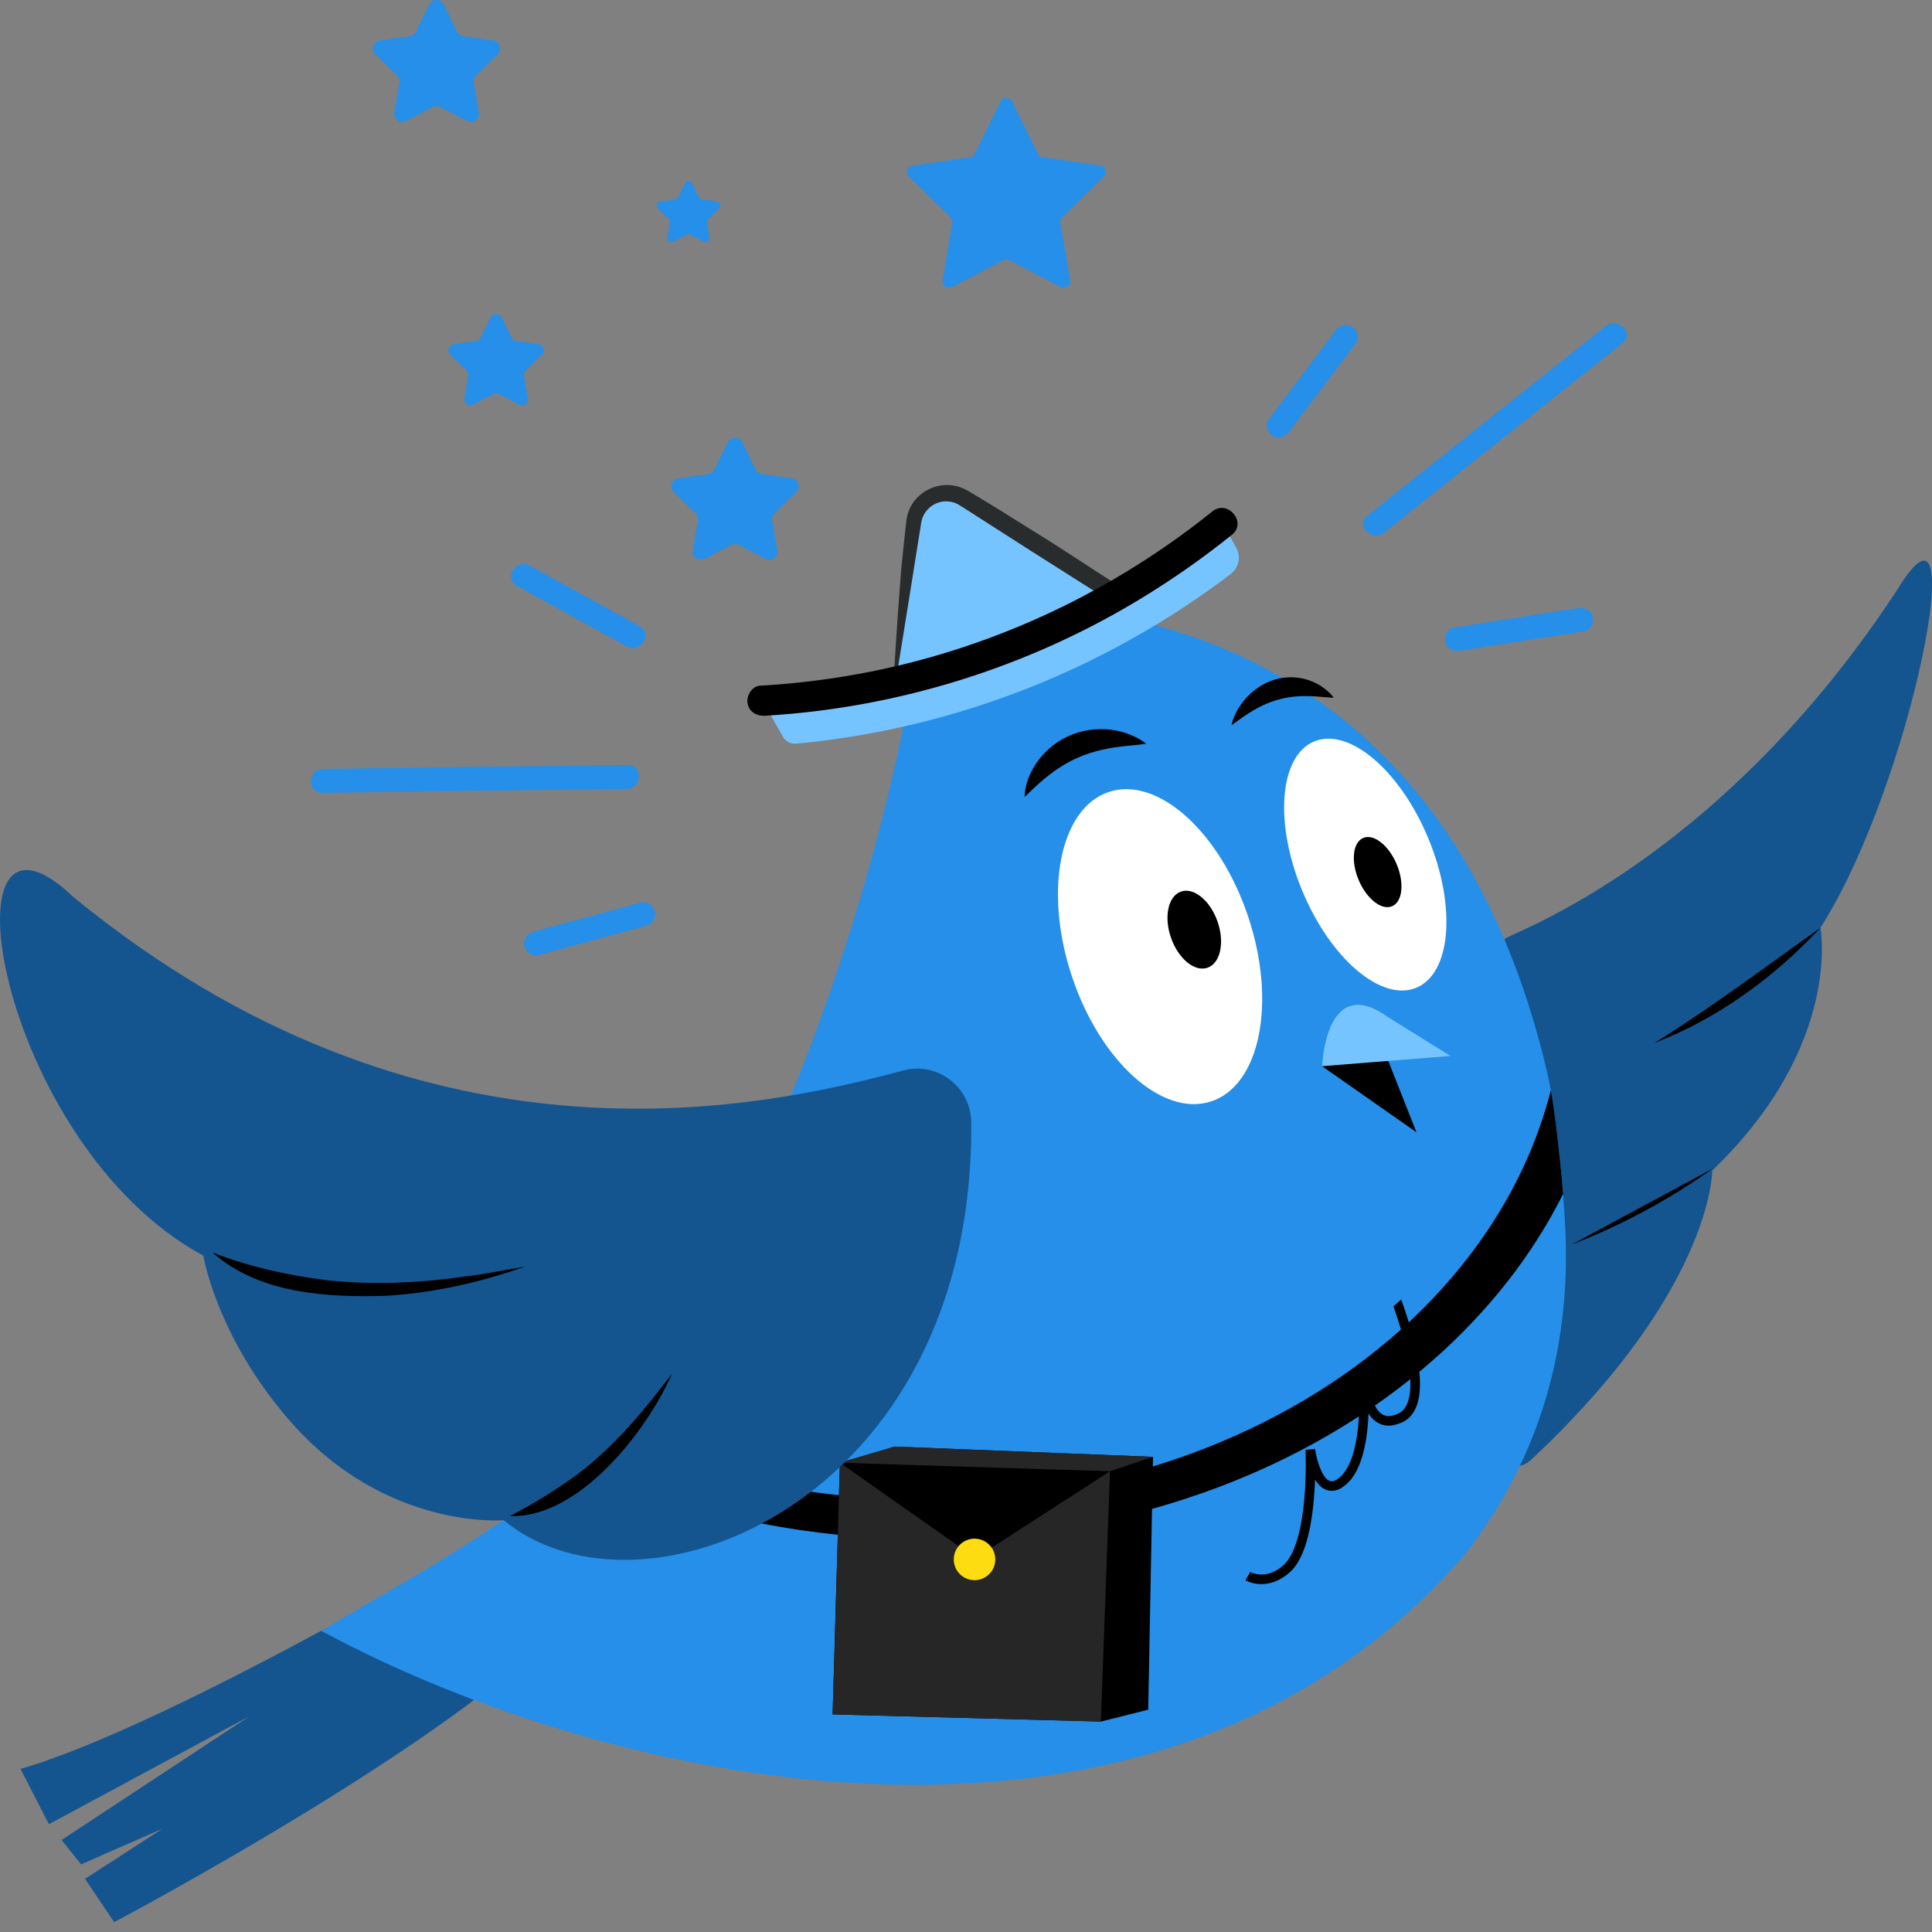
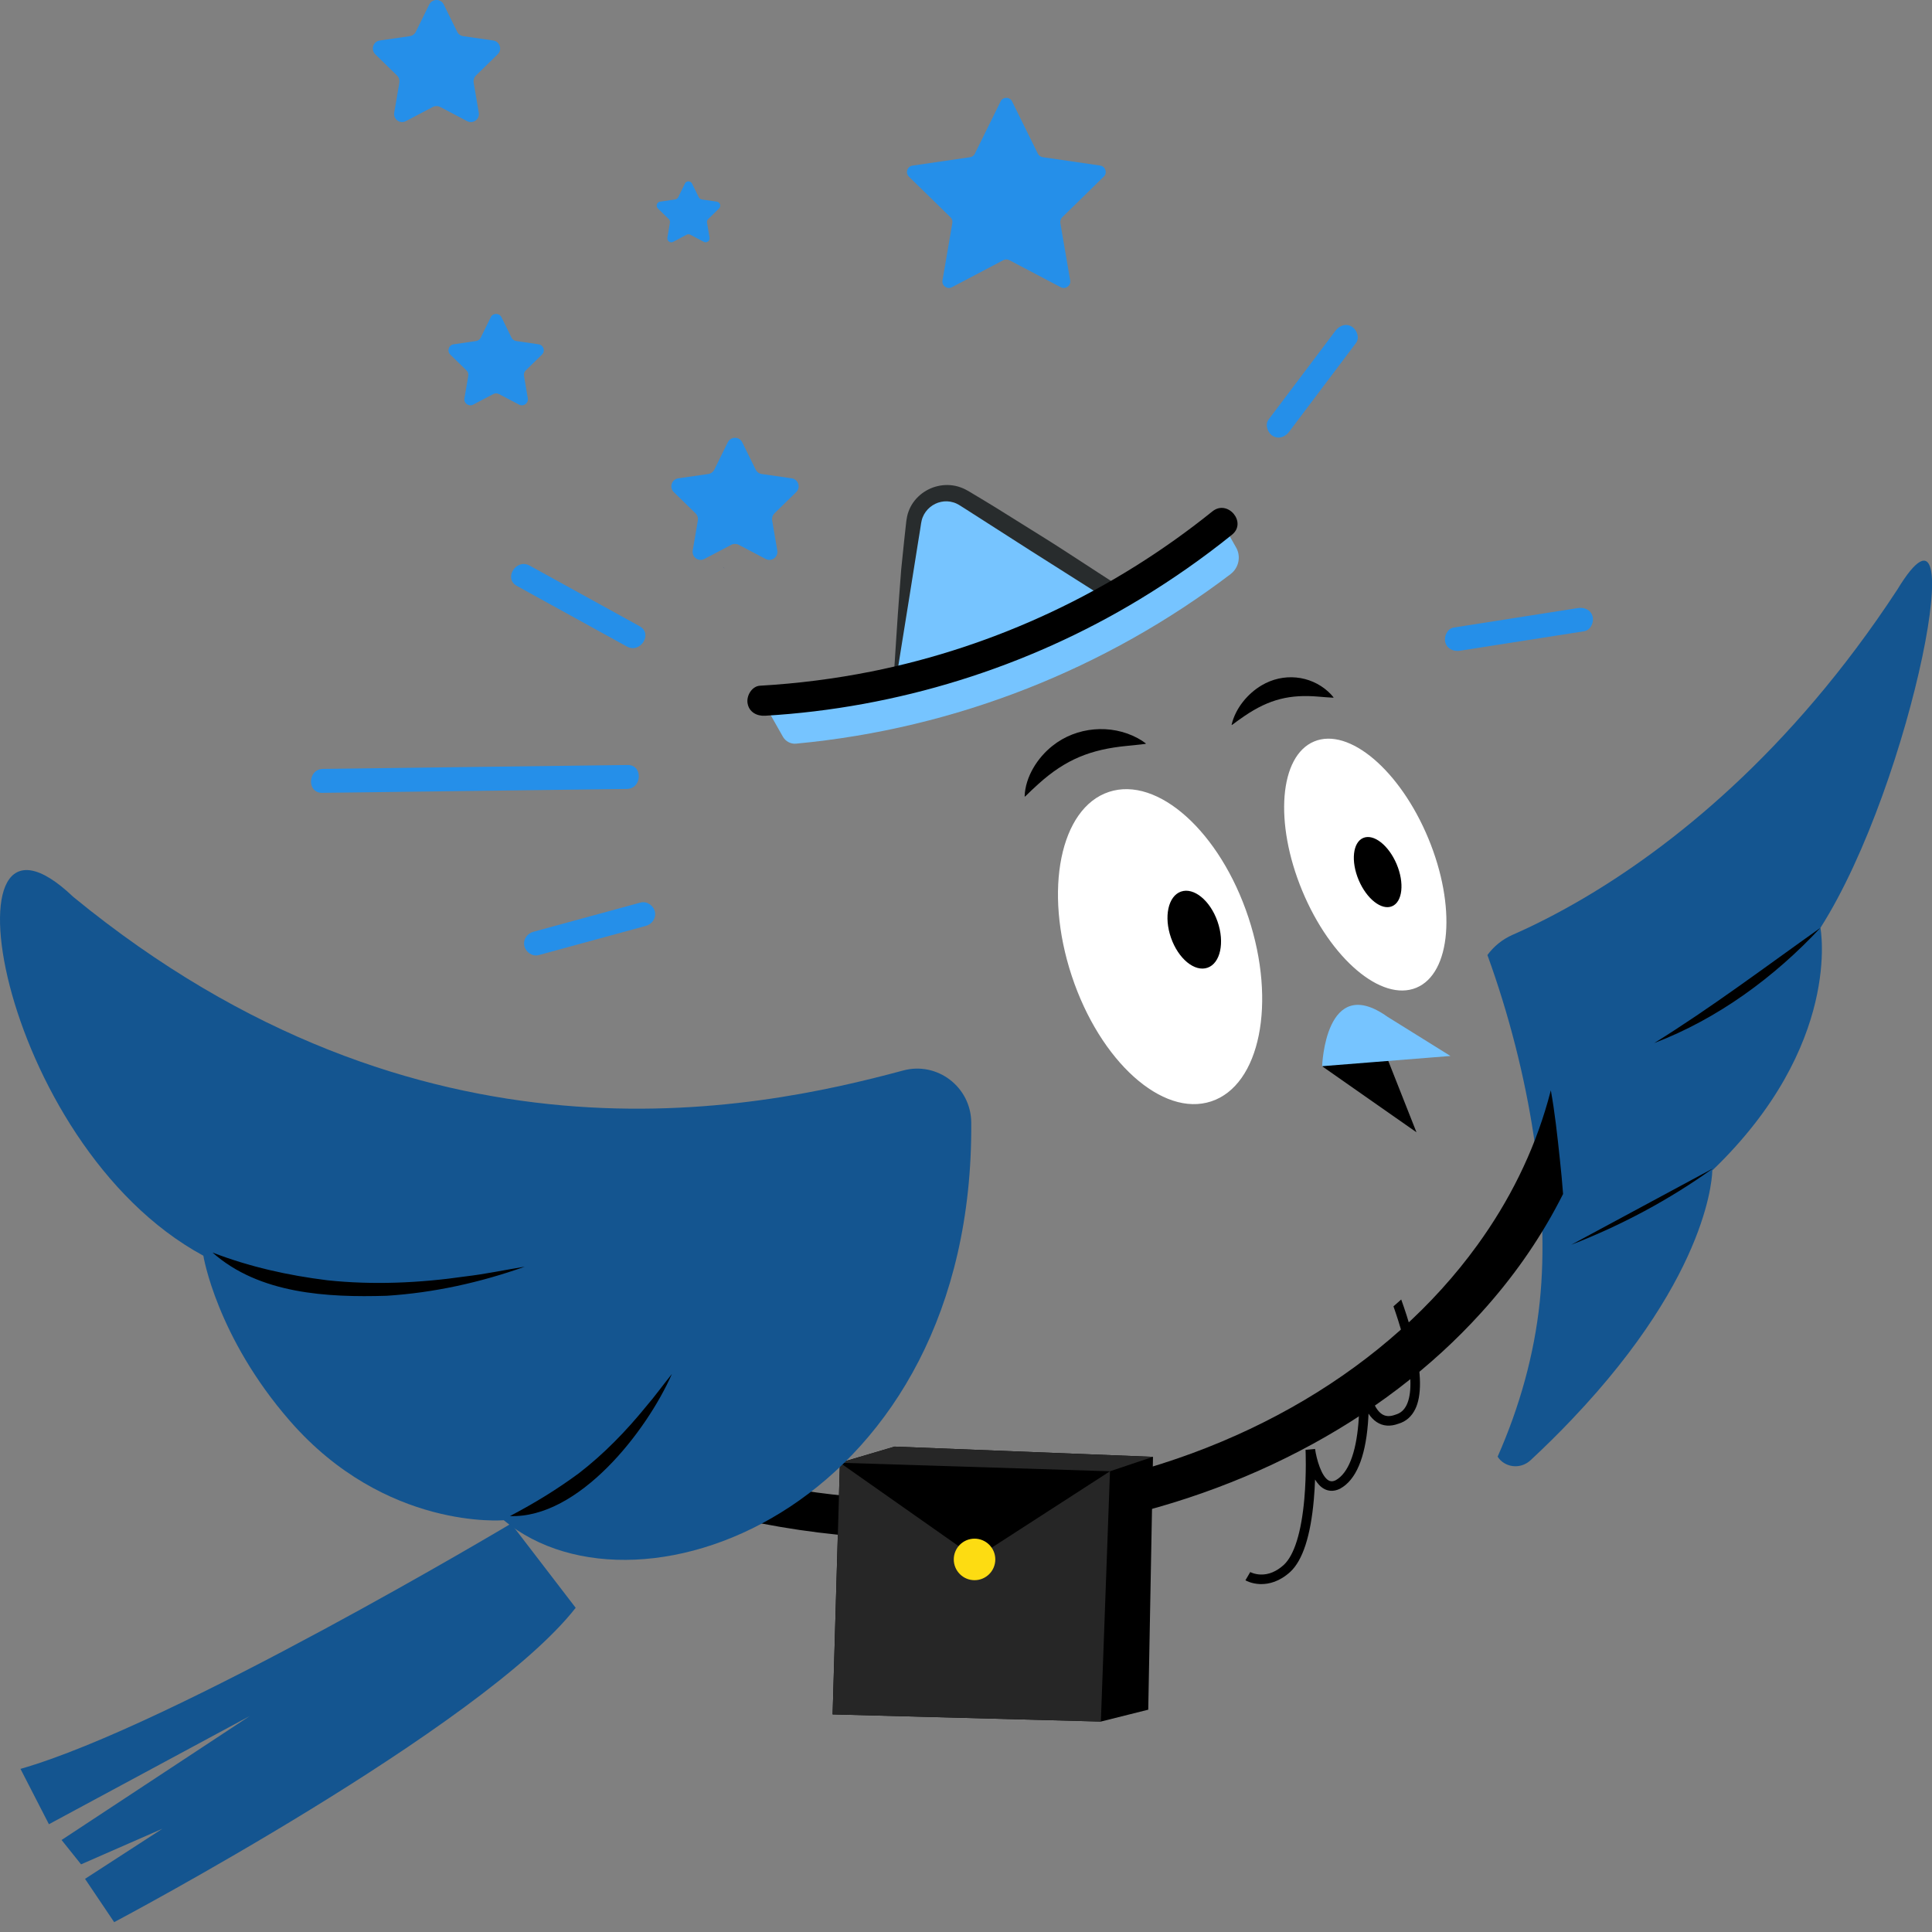
<svg xmlns="http://www.w3.org/2000/svg" width="103" height="103" viewBox="0 0 103 103" fill="none">
  <rect x="0" y="0" width="103" height="103" fill="#808080" stroke="none" />
  <path d="M91.286 62.402C91.286 62.402 91.319 67.777 83.798 75.675C83.13 76.379 82.4 77.102 81.606 77.842C81.033 78.376 80.196 78.217 79.842 77.659C81.018 74.998 81.798 72.198 82.089 69.396C82.64 64.092 81.601 57.265 79.298 50.915C79.637 50.454 80.094 50.078 80.645 49.835C81.665 49.389 82.956 48.753 84.437 47.882C89.011 45.186 95.397 40.216 101.148 31.439C105.237 24.692 101.985 41.718 97.052 49.466C97.052 49.466 98.25 55.715 91.286 62.402Z" fill="#145590" />
  <path d="M97.051 49.465C94.592 52.102 91.573 54.317 88.192 55.608C91.207 53.74 94.158 51.516 97.051 49.465Z" fill="black" />
  <path d="M83.765 66.362C86.456 65.318 88.976 63.971 91.324 62.291L83.765 66.362Z" fill="black" />
  <path d="M27.247 81.227C27.247 81.227 9.242 91.973 1.092 94.304L2.608 97.254L13.311 91.489L3.283 98.095L4.322 99.393L8.659 97.494L4.533 100.167L6.087 102.475C6.087 102.475 25.712 92.093 30.691 85.716L27.245 81.224L27.247 81.227Z" fill="#145590" />
-   <path d="M78.109 82.855C78.109 82.855 78.108 82.856 78.106 82.857C61.941 101.637 32.937 95.469 17.126 86.945C21.936 84.098 27.875 80.897 30.525 77.98C31.029 77.425 31.515 76.849 31.992 76.26C41.201 64.923 46.271 48.183 48.206 38.505C48.207 38.501 48.207 38.498 48.209 38.495C48.339 37.959 48.45 37.458 48.544 36.991C48.546 36.978 48.55 36.963 48.551 36.95C48.56 36.91 48.57 36.87 48.575 36.831C48.579 36.819 48.581 36.809 48.583 36.797C48.631 36.56 48.673 36.333 48.712 36.114C48.767 35.804 48.815 35.514 48.855 35.243C49.124 33.469 49.104 32.54 49.104 32.54C49.104 32.54 52.174 31.986 56.496 32.415C56.969 32.462 57.457 32.52 57.958 32.593C58.162 32.623 58.368 32.654 58.576 32.688C58.626 32.697 58.677 32.705 58.728 32.712C58.908 32.744 59.088 32.775 59.27 32.809C59.58 32.868 59.896 32.932 60.214 33.002C60.663 33.1 61.118 33.211 61.579 33.334C63.779 33.926 66.095 34.816 68.37 36.138C68.889 36.441 69.406 36.765 69.919 37.113C75.164 40.668 79.998 46.734 82.44 56.983C82.53 57.358 82.608 57.74 82.678 58.128C82.889 59.295 83.023 60.522 83.158 61.794C83.226 62.401 83.281 63.022 83.331 63.655C83.372 64.199 83.41 64.753 83.44 65.316C83.828 72.54 81.65 78.311 78.112 82.853L78.109 82.855Z" fill="#258FE9" />
  <path d="M75.451 75.121C75.257 75.522 74.953 75.786 74.55 75.904C74.115 76.064 73.725 76.034 73.392 75.813C73.23 75.705 73.087 75.556 72.96 75.364C72.952 75.539 72.943 75.72 72.927 75.904C72.778 77.739 72.282 78.902 71.453 79.36L71.444 79.366C71.075 79.55 70.782 79.476 70.601 79.38C70.403 79.275 70.24 79.093 70.109 78.877C70.098 79.209 70.077 79.573 70.043 79.951C69.872 81.885 69.451 83.18 68.792 83.797L68.789 83.799C68.209 84.329 67.646 84.452 67.247 84.452C67.214 84.452 67.18 84.452 67.147 84.45C66.713 84.428 66.427 84.268 66.397 84.25L66.654 83.81C66.654 83.81 66.872 83.929 67.199 83.942C67.633 83.958 68.052 83.784 68.447 83.424C69.002 82.904 69.379 81.689 69.537 79.912C69.659 78.536 69.603 77.307 69.602 77.294L70.109 77.247C70.185 77.787 70.449 78.723 70.841 78.931C70.912 78.967 71.024 79.005 71.213 78.913C71.871 78.545 72.287 77.494 72.421 75.871C72.485 75.103 72.468 74.372 72.444 73.909C72.438 73.778 72.431 73.667 72.425 73.584C72.413 73.47 72.409 73.401 72.409 73.394L72.917 73.356C72.917 73.368 72.925 73.442 72.934 73.567C72.934 73.571 72.934 73.575 72.934 73.579C72.992 74.114 73.191 75.073 73.674 75.39C73.868 75.518 74.101 75.529 74.381 75.425L74.399 75.418C74.667 75.343 74.86 75.172 74.992 74.9C75.267 74.331 75.26 73.342 74.975 72.015C74.926 71.784 74.868 71.544 74.802 71.295C74.637 70.666 74.443 70.082 74.289 69.645C74.428 69.524 74.565 69.402 74.702 69.28C74.868 69.737 75.096 70.412 75.293 71.16C75.338 71.327 75.379 71.491 75.417 71.65C75.787 73.238 75.798 74.405 75.451 75.124V75.121Z" fill="black" />
  <path d="M38.625 30.307C38.601 30.276 38.574 30.248 38.539 30.226C38.57 30.252 38.597 30.28 38.625 30.307Z" fill="#0E3980" />
  <path d="M47.587 37.232L49.038 27.85C49.196 26.835 50.342 26.319 51.208 26.868L59.742 32.302L47.587 37.232Z" fill="#76C4FF" />
  <path d="M60.721 31.971L60.185 31.604C60.116 31.556 60.051 31.512 59.983 31.469C59.73 31.296 59.479 31.13 59.225 30.967C58.764 30.666 58.297 30.371 57.838 30.067C57.053 29.558 56.272 29.043 55.476 28.552L53.097 27.067C52.701 26.82 52.299 26.585 51.896 26.341L51.747 26.25C51.689 26.219 51.664 26.199 51.572 26.15C51.419 26.059 51.247 25.99 51.071 25.937C50.719 25.837 50.341 25.833 49.991 25.915C49.29 26.075 48.677 26.591 48.436 27.271C48.375 27.428 48.34 27.62 48.319 27.77L48.278 28.142L48.197 28.883L48.045 30.363L47.934 31.826C47.835 33.115 47.764 34.353 47.684 35.532C47.666 35.817 47.647 36.095 47.625 36.371C47.604 36.658 47.582 36.939 47.557 37.215C47.557 37.233 47.554 37.25 47.553 37.268L48.07 37.101L48.084 37.098L48.113 37.089L48.55 36.948L50.472 36.33L53.58 35.34C53.887 35.241 54.196 35.141 54.508 35.035C54.664 34.984 54.823 34.931 54.983 34.873C54.987 34.872 54.992 34.872 54.996 34.87C55.002 34.868 55.006 34.866 55.01 34.863C55.602 34.666 56.206 34.462 56.801 34.256C57.143 34.136 57.487 34.013 57.827 33.887C58.568 33.617 59.31 33.337 60.049 33.062L60.211 33.001L61.516 32.51L60.72 31.967L60.721 31.971ZM59.56 32.285L58.574 32.689L48.583 36.797L47.617 37.194L47.753 36.347V36.344L47.893 35.485L48.505 31.678L48.943 28.926L49.054 28.24C49.094 28.007 49.108 27.776 49.193 27.572C49.356 27.16 49.738 26.843 50.169 26.756C50.385 26.708 50.611 26.718 50.823 26.783C51.036 26.842 51.219 26.975 51.419 27.101L52.6 27.857L54.962 29.37L58.302 31.487H58.303L59.088 31.985L59.562 32.285L59.656 32.246L59.714 32.223L59.708 32.28L59.705 32.32L59.701 32.374L59.65 32.343L59.562 32.285H59.56Z" fill="#282C2D" />
  <path d="M65.602 30.611C58.995 35.624 51.017 38.844 42.438 39.646C42.157 39.672 41.884 39.527 41.742 39.282L40.65 37.354C49.813 36.83 58.325 33.397 65.159 27.883L65.9 29.189C66.174 29.669 66.042 30.278 65.601 30.61L65.602 30.611Z" fill="#76C4FF" />
  <path d="M40.789 38.158C47.831 37.745 54.749 35.597 60.781 31.938C62.488 30.903 64.128 29.758 65.682 28.506C66.496 27.852 65.451 26.608 64.638 27.262C59.359 31.511 53.09 34.475 46.439 35.803C44.483 36.192 42.508 36.443 40.517 36.557C40.079 36.583 39.786 37.098 39.855 37.494C39.933 37.965 40.352 38.184 40.789 38.158Z" fill="black" />
  <path d="M57.137 52.026C55.63 47.47 56.518 43.079 59.119 42.219C61.72 41.359 65.05 44.355 66.557 48.91C68.064 53.466 67.176 57.857 64.575 58.717C61.974 59.578 58.644 56.582 57.137 52.026Z" fill="white" />
  <path d="M69.425 47.487C67.921 43.861 68.208 40.297 70.064 39.528C71.921 38.758 74.645 41.073 76.149 44.699C77.652 48.325 77.366 51.889 75.509 52.659C73.652 53.429 70.928 51.114 69.425 47.487Z" fill="white" />
  <path d="M62.429 49.995C62.038 48.874 62.277 47.772 62.962 47.533C63.647 47.294 64.519 48.009 64.91 49.13C65.3 50.251 65.062 51.353 64.377 51.592C63.692 51.831 62.82 51.116 62.429 49.995Z" fill="black" />
  <path d="M72.436 46.921C72.011 45.915 72.119 44.909 72.677 44.673C73.234 44.437 74.031 45.061 74.457 46.066C74.882 47.072 74.774 48.078 74.216 48.314C73.658 48.55 72.862 47.926 72.436 46.921Z" fill="black" />
  <path d="M65.66 38.641C65.864 37.75 66.531 36.969 67.257 36.54C68.408 35.854 69.841 35.995 70.807 36.87C70.909 36.965 71.007 37.065 71.094 37.176L71.085 37.197C70.825 37.188 70.566 37.158 70.311 37.141C68.785 37.009 67.675 37.267 66.338 38.178C66.123 38.324 65.907 38.48 65.677 38.651L65.66 38.639V38.641Z" fill="black" />
  <path d="M54.626 42.455C54.662 41.416 55.307 40.397 56.113 39.761C57.389 38.742 59.223 38.585 60.65 39.352C60.802 39.435 60.948 39.526 61.086 39.632L61.079 39.657C60.752 39.703 60.419 39.727 60.094 39.764C58.146 39.951 56.817 40.482 55.363 41.793C55.128 42.002 54.896 42.224 54.651 42.466L54.627 42.456L54.626 42.455Z" fill="black" />
  <path d="M73.393 54.991L75.516 60.365L70.489 56.847L73.393 54.991Z" fill="black" />
  <path d="M77.328 56.297L70.487 56.841C70.487 56.841 70.651 51.84 73.972 54.208L77.328 56.297Z" fill="#76C4FF" />
  <path d="M83.331 63.656C83.266 63.788 83.198 63.919 83.129 64.049C82.022 66.172 80.619 68.164 78.958 69.991C73.684 75.818 65.826 79.983 56.773 81.464C56.23 81.555 55.684 81.634 55.133 81.701C53.394 81.921 51.618 82.042 49.808 82.058C49.01 82.066 48.207 82.051 47.397 82.017C47.294 82.013 47.191 82.008 47.087 82C46.262 81.961 45.441 81.899 44.633 81.816C43.278 81.678 41.945 81.481 40.636 81.229C38.248 80.771 35.947 80.126 33.76 79.324C33.378 79.183 33 79.037 32.629 78.886C31.914 78.601 31.213 78.299 30.526 77.978C31.027 77.421 31.517 76.847 31.993 76.258C32.446 76.466 32.907 76.667 33.37 76.859C35.008 77.534 36.718 78.109 38.493 78.572C40.371 79.067 42.321 79.435 44.324 79.668C44.737 79.717 45.154 79.76 45.575 79.793C46.207 79.849 46.844 79.892 47.487 79.918C47.535 79.921 47.583 79.922 47.63 79.922C50.009 80.018 52.339 79.915 54.596 79.635C55.363 79.543 56.119 79.427 56.866 79.291C66.177 77.612 74.064 72.871 78.759 66.382C80.46 64.039 81.739 61.466 82.517 58.727C82.575 58.529 82.629 58.329 82.679 58.129C82.891 59.294 83.024 60.52 83.159 61.793C83.227 62.401 83.283 63.021 83.332 63.654L83.331 63.656Z" fill="black" />
  <path d="M47.692 77.122L61.469 77.668L61.216 91.148L58.69 91.781L44.389 91.399L44.778 77.983L47.692 77.122Z" fill="black" />
  <path d="M61.469 77.668L59.175 78.437L44.778 77.983L47.692 77.122L61.469 77.668Z" fill="#262626" />
  <path d="M59.176 78.437L58.69 91.781L44.389 91.398L44.779 77.982L52.011 83.065L59.176 78.437Z" fill="#262626" />
  <path d="M51.955 84.244C51.344 84.244 50.848 83.748 50.848 83.137C50.848 82.525 51.344 82.03 51.955 82.03C52.567 82.03 53.062 82.525 53.062 83.137C53.062 83.748 52.567 84.244 51.955 84.244Z" fill="#FDDC12" />
  <path d="M51.78 59.847C51.767 57.956 49.975 56.578 48.149 57.071C40.24 59.202 22.414 62.992 3.906 47.816C-3.346 40.903 -0.195 60.973 10.841 66.945C10.841 66.945 11.539 71.267 15.468 75.767C20.565 81.604 26.855 81.046 26.855 81.046C34.191 87.126 51.925 80.111 51.78 59.849V59.847Z" fill="#145590" />
  <path d="M11.326 66.773C13.821 68.987 17.44 69.177 20.621 69.081C23.131 68.92 25.61 68.373 27.977 67.53C26.959 67.695 25.844 67.931 24.816 68.049C22.39 68.4 19.887 68.515 17.447 68.254C15.355 67.995 13.304 67.539 11.327 66.775L11.326 66.773Z" fill="black" />
  <path d="M27.183 80.826C30.854 80.962 34.474 76.314 35.82 73.251C35.37 73.805 34.914 74.442 34.447 74.982C33.385 76.288 32.194 77.516 30.859 78.545C29.689 79.408 28.505 80.132 27.185 80.826H27.183Z" fill="black" />
  <path d="M28.236 30.154C29.945 31.096 31.657 32.039 33.366 32.98C33.611 33.115 33.86 33.251 34.103 33.388C34.823 33.784 34.139 34.864 33.42 34.468C31.711 33.526 29.999 32.583 28.29 31.642C28.045 31.508 27.796 31.371 27.553 31.234C26.833 30.838 27.517 29.758 28.236 30.154Z" fill="#258FE9" />
  <path d="M33.417 42.061C28.68 42.122 23.941 42.181 19.204 42.243C18.529 42.252 17.85 42.259 17.175 42.268C16.35 42.28 16.4 41.003 17.22 40.992C21.957 40.931 26.697 40.871 31.434 40.81C32.109 40.801 32.787 40.794 33.462 40.784C34.287 40.773 34.237 42.05 33.417 42.061Z" fill="#258FE9" />
  <path d="M34.431 49.362C32.763 49.815 31.099 50.27 29.429 50.726C29.192 50.792 28.954 50.853 28.718 50.919C28.385 51.01 28.029 50.763 27.955 50.437C27.876 50.086 28.105 49.765 28.438 49.675C30.105 49.222 31.77 48.767 33.439 48.311C33.676 48.245 33.914 48.184 34.151 48.117C34.483 48.027 34.84 48.274 34.913 48.6C34.992 48.95 34.763 49.272 34.431 49.362Z" fill="#258FE9" />
  <g clip-path="url(#clip0_8656_361812)">
    <path d="M38.799 23.58L38.083 25.035C38.021 25.162 37.901 25.25 37.761 25.27L36.159 25.501C35.807 25.553 35.667 25.984 35.921 26.235L37.08 27.367C37.181 27.464 37.227 27.608 37.204 27.748L36.931 29.346C36.872 29.698 37.236 29.966 37.552 29.8L38.985 29.046C39.108 28.981 39.258 28.981 39.385 29.046L40.818 29.8C41.133 29.966 41.501 29.698 41.439 29.346L41.166 27.748C41.143 27.608 41.189 27.468 41.289 27.367L42.448 26.235C42.702 25.987 42.562 25.553 42.211 25.501L40.609 25.27C40.469 25.25 40.349 25.162 40.287 25.035L39.571 23.58C39.414 23.26 38.959 23.26 38.802 23.58H38.799Z" fill="#258FE9" />
    <path d="M22.885 0.238L22.169 1.693C22.107 1.82 21.987 1.908 21.847 1.928L20.245 2.159C19.893 2.211 19.753 2.642 20.007 2.893L21.166 4.025C21.267 4.123 21.313 4.266 21.29 4.406L21.017 6.005C20.958 6.357 21.323 6.624 21.638 6.458L23.071 5.704C23.194 5.639 23.344 5.639 23.471 5.704L24.903 6.458C25.219 6.624 25.587 6.357 25.525 6.005L25.252 4.406C25.229 4.266 25.274 4.126 25.375 4.025L26.534 2.893C26.788 2.645 26.648 2.211 26.297 2.159L24.695 1.928C24.555 1.908 24.435 1.82 24.373 1.693L23.657 0.238C23.5 -0.081 23.045 -0.081 22.888 0.238H22.885Z" fill="#258FE9" />
    <path d="M36.514 9.788L36.156 10.515C36.123 10.577 36.065 10.623 35.993 10.633L35.192 10.75C35.017 10.776 34.945 10.991 35.075 11.115L35.655 11.68C35.707 11.728 35.73 11.8 35.717 11.869L35.58 12.668C35.55 12.844 35.733 12.977 35.889 12.893L36.605 12.514C36.667 12.482 36.742 12.482 36.804 12.514L37.52 12.893C37.676 12.974 37.862 12.841 37.829 12.668L37.693 11.869C37.68 11.8 37.702 11.728 37.755 11.68L38.334 11.115C38.461 10.991 38.389 10.776 38.217 10.75L37.416 10.633C37.347 10.623 37.286 10.577 37.253 10.515L36.895 9.788C36.817 9.628 36.589 9.628 36.511 9.788H36.514Z" fill="#258FE9" />
    <path d="M26.163 16.914L25.626 18.004C25.58 18.098 25.489 18.163 25.385 18.18L24.184 18.356C23.92 18.395 23.816 18.718 24.005 18.904L24.874 19.752C24.949 19.827 24.985 19.931 24.965 20.036L24.76 21.233C24.715 21.497 24.991 21.696 25.226 21.572L26.3 21.008C26.394 20.959 26.505 20.959 26.599 21.008L27.674 21.572C27.908 21.696 28.185 21.497 28.139 21.233L27.934 20.036C27.918 19.931 27.95 19.824 28.025 19.752L28.894 18.904C29.087 18.718 28.979 18.392 28.715 18.356L27.514 18.18C27.41 18.163 27.319 18.098 27.273 18.004L26.736 16.914C26.619 16.676 26.277 16.676 26.16 16.914H26.163Z" fill="#258FE9" />
    <path d="M53.343 5.411L51.972 8.193C51.924 8.294 51.826 8.366 51.712 8.382L48.649 8.829C48.365 8.871 48.252 9.217 48.457 9.419L50.674 11.585C50.755 11.663 50.791 11.777 50.771 11.891L50.247 14.947C50.198 15.231 50.495 15.443 50.748 15.313L53.489 13.871C53.59 13.819 53.711 13.819 53.812 13.871L56.553 15.313C56.807 15.446 57.103 15.231 57.054 14.947L56.53 11.891C56.511 11.78 56.55 11.666 56.628 11.585L58.845 9.416C59.05 9.217 58.936 8.868 58.653 8.826L55.589 8.379C55.475 8.362 55.381 8.291 55.329 8.19L53.958 5.408C53.831 5.15 53.467 5.15 53.34 5.408L53.343 5.411Z" fill="#258FE9" />
  </g>
  <path d="M84.459 33.653C82.526 33.957 80.596 34.258 78.663 34.562C78.388 34.605 78.115 34.648 77.84 34.691C77.5 34.745 77.153 34.605 77.052 34.244C76.97 33.939 77.156 33.513 77.5 33.456C79.433 33.152 81.362 32.851 83.296 32.547C83.571 32.504 83.843 32.461 84.119 32.418C84.459 32.364 84.806 32.504 84.906 32.865C84.989 33.17 84.803 33.596 84.459 33.653Z" fill="#258FE9" />
-   <path d="M72.888 27.499C76.607 24.542 80.323 21.585 84.043 18.628C84.562 18.216 85.081 17.801 85.6 17.39C86.237 16.881 87.146 17.78 86.502 18.292C82.782 21.249 79.067 24.206 75.347 27.162C74.828 27.574 74.309 27.989 73.79 28.401C73.153 28.909 72.243 28.011 72.888 27.499Z" fill="#258FE9" />
  <path d="M67.629 22.369C68.667 20.991 69.708 19.609 70.747 18.231C70.893 18.034 71.044 17.837 71.191 17.64C71.398 17.365 71.742 17.221 72.064 17.411C72.336 17.569 72.501 18.009 72.293 18.285C71.255 19.663 70.213 21.045 69.175 22.423C69.028 22.62 68.878 22.817 68.731 23.014C68.523 23.289 68.18 23.432 67.858 23.243C67.586 23.085 67.421 22.645 67.629 22.369Z" fill="#258FE9" />
  <defs>
    <clipPath id="clip0_8656_361812">
      <rect width="39.075" height="29.849" fill="white" transform="matrix(-1 0 0 1 58.949 0)" />
    </clipPath>
  </defs>
</svg>